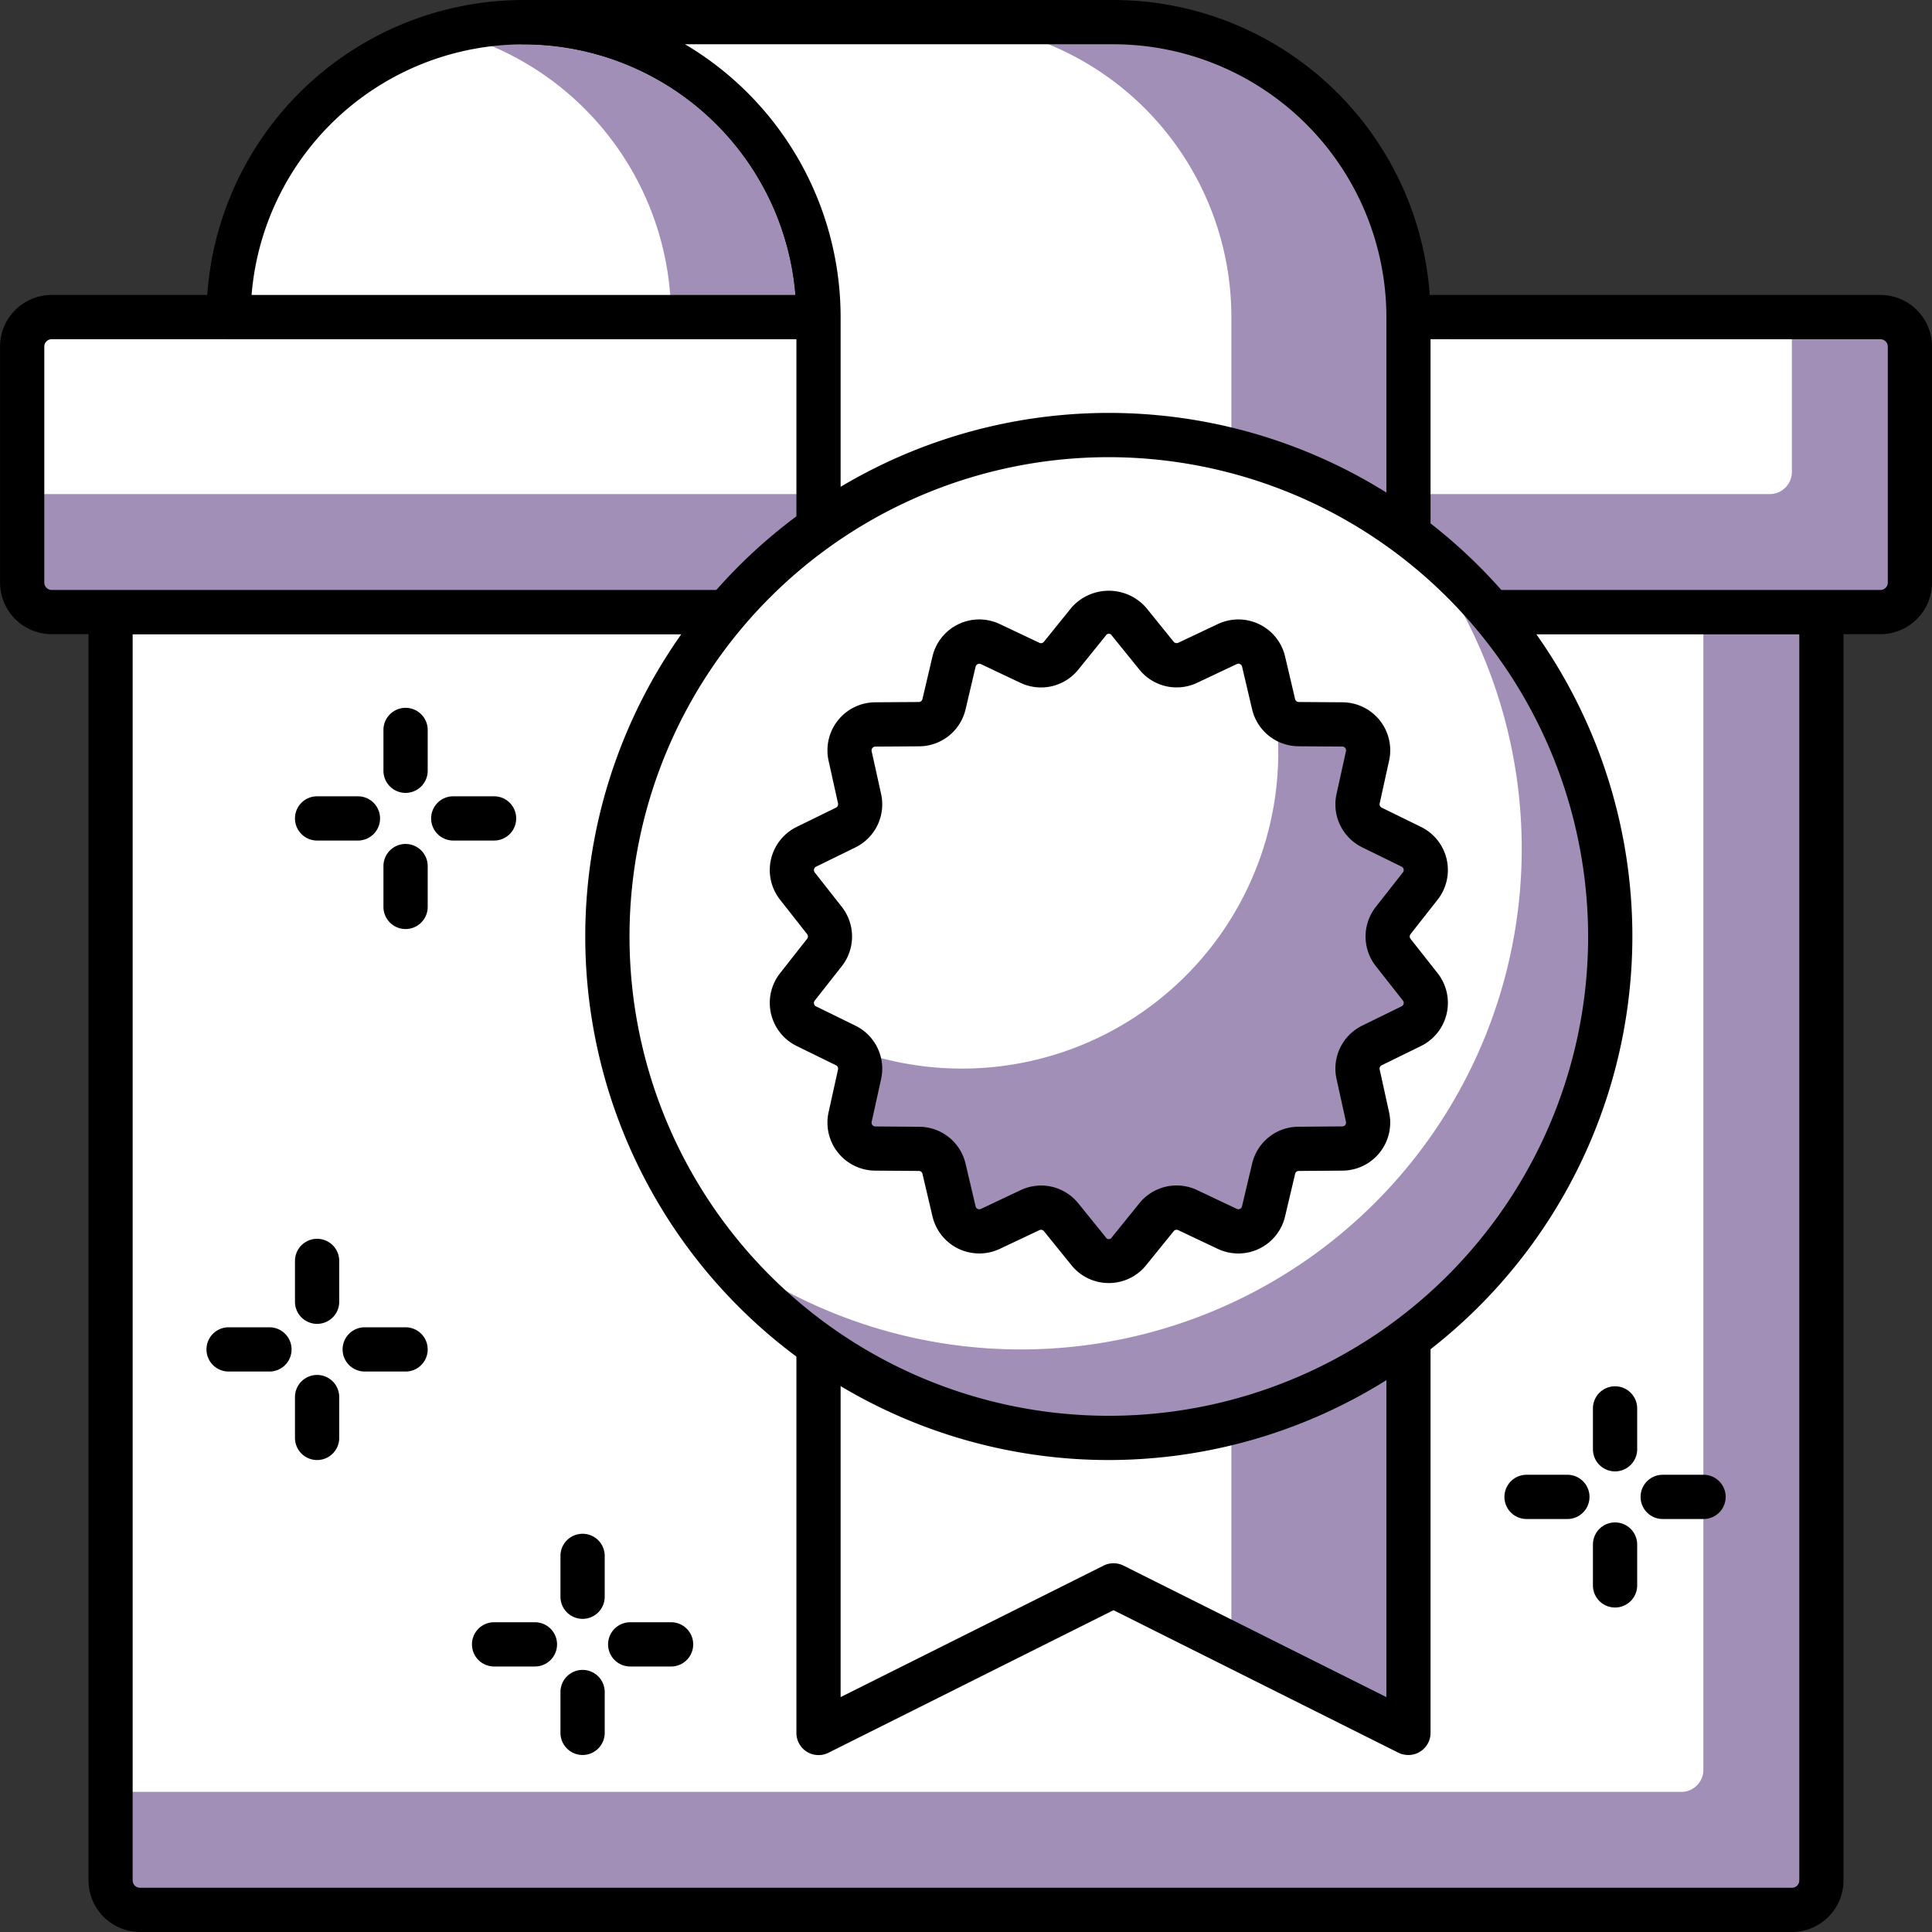
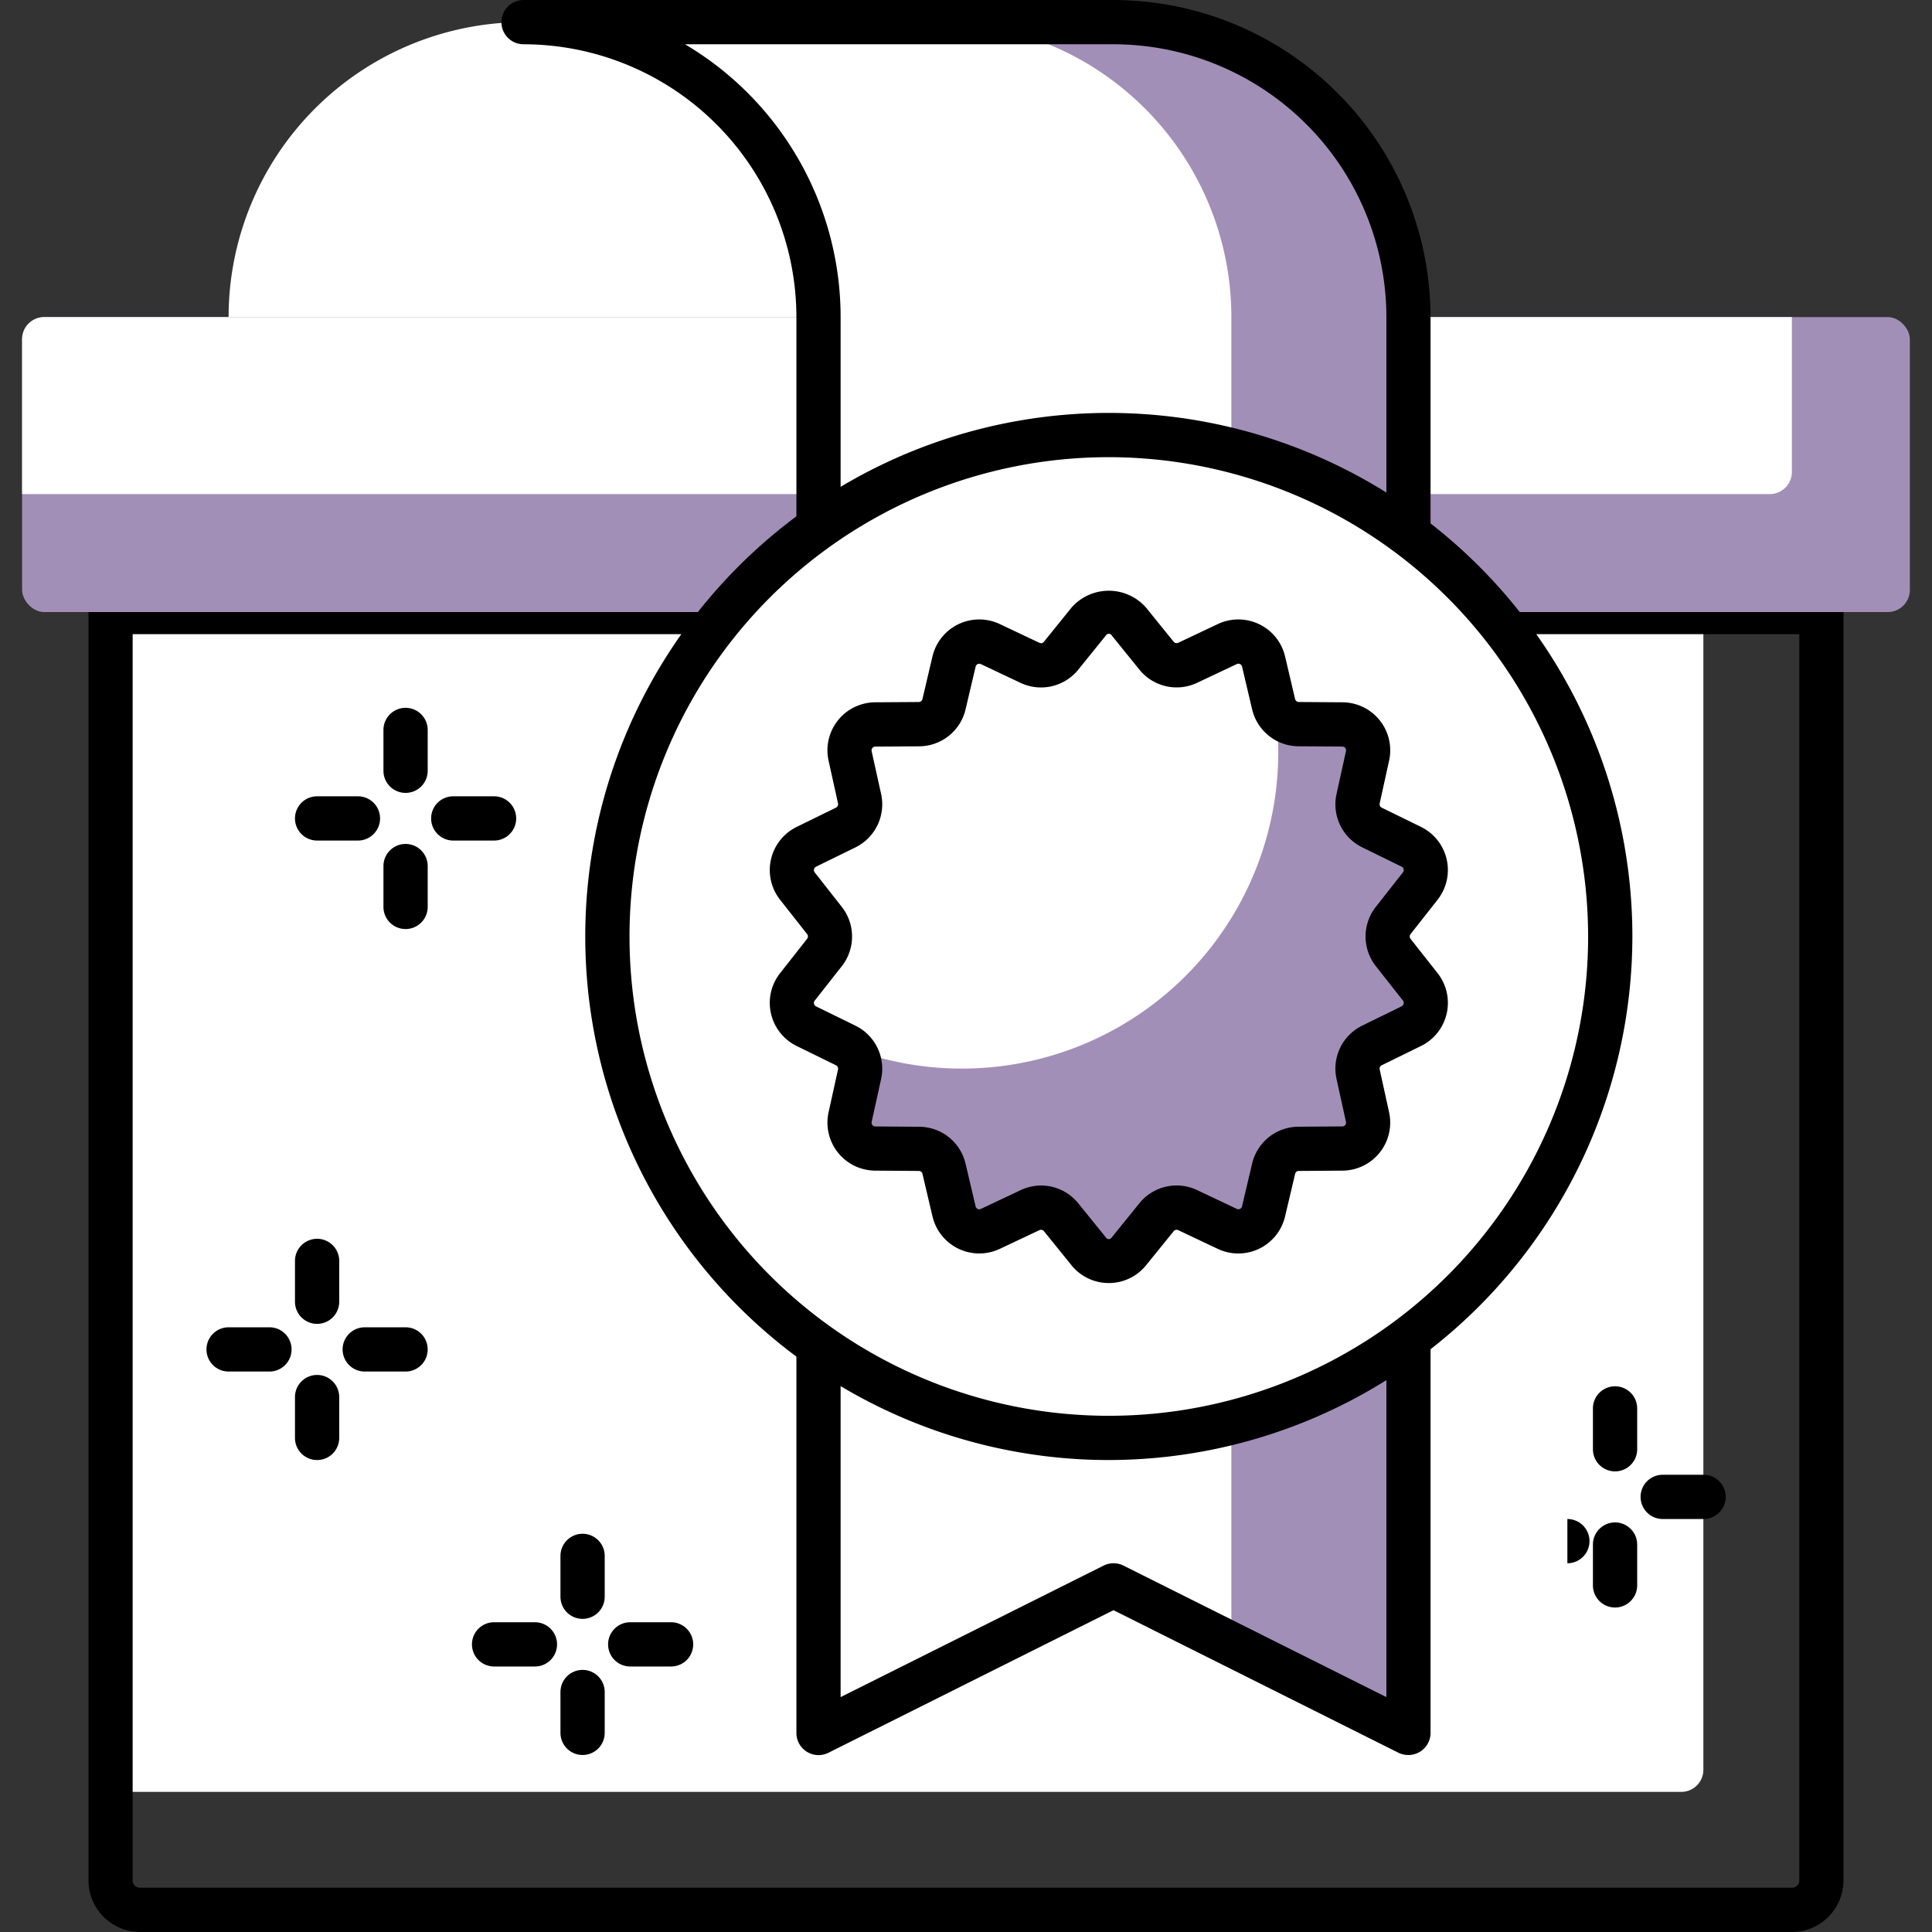
<svg xmlns="http://www.w3.org/2000/svg" width="87.327" height="87.327" viewBox="0 0 87.327 87.327">
  <rect x="0" y="0" width="87.327" height="87.327" fill="#333333" stroke="none" />
  <g id="ic7" transform="translate(-924.904 -2807.167)">
-     <path id="Rectangle_144" data-name="Rectangle 144" d="M0,0H77.327a0,0,0,0,1,0,0V57.662a1,1,0,0,1-1,1H1a1,1,0,0,1-1-1V0A0,0,0,0,1,0,0Z" transform="translate(929.903 2834.832)" fill="#a28fb8" />
    <path id="Rectangle_145" data-name="Rectangle 145" d="M0,0H71.994a0,0,0,0,1,0,0V52.329a1,1,0,0,1-1,1H0a0,0,0,0,1,0,0V0A0,0,0,0,1,0,0Z" transform="translate(929.903 2834.832)" fill="#fff" />
    <path id="Path_864" data-name="Path 864" d="M1005.9,2894.494H931.237a2.336,2.336,0,0,1-2.333-2.333v-57.329a1,1,0,0,1,1-1h77.327a1,1,0,0,1,1,1v57.329A2.336,2.336,0,0,1,1005.9,2894.494ZM930.9,2835.832v56.329a.334.334,0,0,0,.333.333H1005.9a.333.333,0,0,0,.333-.333v-56.329Z" />
    <rect id="Rectangle_146" data-name="Rectangle 146" width="85.327" height="13.332" rx="1" transform="translate(925.903 2821.5)" fill="#a28fb8" />
    <path id="Rectangle_147" data-name="Rectangle 147" d="M1,0H79.994a0,0,0,0,1,0,0V7a1,1,0,0,1-1,1H0A0,0,0,0,1,0,8V1A1,1,0,0,1,1,0Z" transform="translate(925.903 2821.5)" fill="#fff" />
-     <path id="Path_865" data-name="Path 865" d="M1009.9,2835.832h-82.66a2.337,2.337,0,0,1-2.334-2.334v-10.665a2.337,2.337,0,0,1,2.334-2.334h82.66a2.336,2.336,0,0,1,2.333,2.334V2833.5A2.336,2.336,0,0,1,1009.9,2835.832Zm-82.66-13.333a.335.335,0,0,0-.334.334V2833.5a.335.335,0,0,0,.334.334h82.66a.334.334,0,0,0,.333-.334v-10.665a.334.334,0,0,0-.333-.334Z" />
    <path id="Path_866" data-name="Path 866" d="M935.237,2821.5a13.332,13.332,0,0,1,26.665,0Z" fill="#fff" />
-     <path id="Path_867" data-name="Path 867" d="M948.569,2808.167a13.332,13.332,0,0,0-3.333.438,13.324,13.324,0,0,1,10,12.894H961.9A13.334,13.334,0,0,0,948.569,2808.167Z" fill="#a28fb8" />
-     <path id="Path_868" data-name="Path 868" d="M961.9,2822.5H935.237a1,1,0,0,1-1-1,14.332,14.332,0,1,1,28.664,0A1,1,0,0,1,961.9,2822.5Zm-25.625-2h24.584a12.333,12.333,0,0,0-24.584,0Z" />
    <path id="Path_869" data-name="Path 869" d="M975.231,2808.167H948.569A13.334,13.334,0,0,1,961.9,2821.5v63.994l13.33-6.666,13.331,6.666V2821.5A13.332,13.332,0,0,0,975.231,2808.167Z" fill="#a28fb8" />
    <path id="Path_870" data-name="Path 870" d="M967.232,2808.167H948.569A13.334,13.334,0,0,1,961.9,2821.5v63.994l13.33-6.666,5.332,2.666V2821.5A13.333,13.333,0,0,0,967.232,2808.167Z" fill="#fff" />
    <path id="Path_871" data-name="Path 871" d="M988.565,2886.493a1.01,1.01,0,0,1-.448-.1l-12.883-6.445-12.886,6.445a1,1,0,0,1-1.446-.9V2821.5a12.347,12.347,0,0,0-12.333-12.332,1,1,0,0,1,0-2h26.663a14.349,14.349,0,0,1,14.333,14.332v63.994a1,1,0,0,1-1,1Zm-32.7-77.326A14.337,14.337,0,0,1,962.9,2821.5v62.377l11.886-5.944a1.007,1.007,0,0,1,.9,0l11.883,5.944V2821.5a12.346,12.346,0,0,0-12.333-12.332Z" />
    <circle id="Ellipse_100" data-name="Ellipse 100" cx="22.665" cy="22.665" r="22.665" transform="translate(952.357 2826.831)" fill="#fff" />
-     <path id="Path_872" data-name="Path 872" d="M988.908,2831.611a22.639,22.639,0,0,1-31.772,31.772,22.647,22.647,0,1,0,31.772-31.772Z" fill="#a28fb8" />
    <path id="Path_873" data-name="Path 873" d="M975.023,2873.161a23.665,23.665,0,1,1,23.665-23.665A23.691,23.691,0,0,1,975.023,2873.161Zm0-45.33a21.665,21.665,0,1,0,21.665,21.665A21.69,21.69,0,0,0,975.023,2827.831Z" />
    <path id="Path_874" data-name="Path 874" d="M975.933,2835.265l1.243,1.537a1.17,1.17,0,0,0,1.412.322l1.789-.846a1.172,1.172,0,0,1,1.64.79l.453,1.926a1.176,1.176,0,0,0,1.133.9l1.978.013a1.171,1.171,0,0,1,1.135,1.424l-.427,1.931a1.173,1.173,0,0,0,.629,1.3l1.776.871a1.17,1.17,0,0,1,.405,1.774l-1.223,1.556a1.174,1.174,0,0,0,0,1.448l1.223,1.554a1.172,1.172,0,0,1-.405,1.776l-1.776.87a1.172,1.172,0,0,0-.629,1.305l.427,1.932a1.171,1.171,0,0,1-1.135,1.423l-1.978.014a1.172,1.172,0,0,0-1.133.9l-.453,1.926a1.171,1.171,0,0,1-1.64.79l-1.789-.846a1.174,1.174,0,0,0-1.412.322l-1.243,1.539a1.173,1.173,0,0,1-1.822,0l-1.243-1.539a1.173,1.173,0,0,0-1.411-.322l-1.789.846a1.172,1.172,0,0,1-1.641-.79l-.454-1.926a1.17,1.17,0,0,0-1.132-.9l-1.977-.014a1.171,1.171,0,0,1-1.136-1.423l.428-1.932a1.175,1.175,0,0,0-.629-1.305l-1.776-.87a1.171,1.171,0,0,1-.405-1.776l1.222-1.554a1.172,1.172,0,0,0,0-1.448l-1.222-1.556a1.169,1.169,0,0,1,.405-1.774l1.776-.871a1.176,1.176,0,0,0,.629-1.3l-.428-1.931a1.171,1.171,0,0,1,1.136-1.424l1.977-.013a1.174,1.174,0,0,0,1.132-.9l.454-1.926a1.173,1.173,0,0,1,1.641-.79l1.789.846a1.169,1.169,0,0,0,1.411-.322l1.243-1.537A1.17,1.17,0,0,1,975.933,2835.265Z" fill="#fff" />
    <path id="Path_875" data-name="Path 875" d="M987.876,2850.22a1.174,1.174,0,0,1,0-1.448l1.223-1.556a1.17,1.17,0,0,0-.405-1.774l-1.776-.873a1.17,1.17,0,0,1-.629-1.3l.427-1.931a1.171,1.171,0,0,0-1.135-1.424l-1.978-.013a1.164,1.164,0,0,1-1.078-.776,14.566,14.566,0,0,1,.157,2.015,14.3,14.3,0,0,1-19.424,13.378,1.162,1.162,0,0,1,.5,1.21l-.428,1.932a1.171,1.171,0,0,0,1.136,1.423l1.977.014a1.171,1.171,0,0,1,1.133.9l.453,1.926a1.171,1.171,0,0,0,1.641.789l1.789-.845a1.173,1.173,0,0,1,1.411.322l1.243,1.539a1.173,1.173,0,0,0,1.822,0l1.243-1.539a1.174,1.174,0,0,1,1.412-.322l1.789.845a1.17,1.17,0,0,0,1.64-.789l.453-1.926a1.171,1.171,0,0,1,1.133-.9l1.978-.014a1.171,1.171,0,0,0,1.135-1.423l-.427-1.932a1.172,1.172,0,0,1,.629-1.305l1.776-.87a1.172,1.172,0,0,0,.405-1.776Z" fill="#a28fb8" />
    <path id="Path_876" data-name="Path 876" d="M975.023,2865.161a2.163,2.163,0,0,1-1.689-.806l-1.243-1.537a.169.169,0,0,0-.206-.048l-1.79.846a2.173,2.173,0,0,1-3.042-1.465l-.453-1.925a.167.167,0,0,0-.164-.132l-1.98-.014a2.171,2.171,0,0,1-2.1-2.639l.427-1.933a.171.171,0,0,0-.091-.19l-1.777-.871a2.17,2.17,0,0,1-.752-3.291l1.223-1.555a.171.171,0,0,0,0-.212l-1.223-1.554a2.171,2.171,0,0,1,.752-3.292l1.777-.87a.173.173,0,0,0,.091-.192l-.427-1.93a2.171,2.171,0,0,1,2.1-2.64l1.979-.013a.172.172,0,0,0,.164-.133l.453-1.926a2.172,2.172,0,0,1,3.043-1.464l1.788.846a.167.167,0,0,0,.207-.047l1.243-1.539a2.242,2.242,0,0,1,3.376,0l1.245,1.539a.176.176,0,0,0,.207.047l1.788-.846a2.17,2.17,0,0,1,3.041,1.464l.453,1.926a.175.175,0,0,0,.167.133l1.976.013a2.169,2.169,0,0,1,2.105,2.64l-.425,1.93a.174.174,0,0,0,.091.192l1.776.87a2.171,2.171,0,0,1,.752,3.29l-1.224,1.556a.174.174,0,0,0,0,.214l1.224,1.553a2.171,2.171,0,0,1-.752,3.291l-1.776.871a.169.169,0,0,0-.091.19l.425,1.933a2.171,2.171,0,0,1-2.105,2.639l-1.976.014a.168.168,0,0,0-.166.132l-.455,1.925a2.171,2.171,0,0,1-3.04,1.466l-1.789-.847a.169.169,0,0,0-.206.048l-1.245,1.537A2.162,2.162,0,0,1,975.023,2865.161Zm-3.064-4.408a2.163,2.163,0,0,1,1.686.807l1.244,1.538a.153.153,0,0,0,.267,0l1.244-1.538a2.163,2.163,0,0,1,2.616-.6l1.789.848a.173.173,0,0,0,.147,0,.16.16,0,0,0,.091-.114l.456-1.927a2.16,2.16,0,0,1,2.1-1.672l1.977-.014a.17.17,0,0,0,.134-.064.165.165,0,0,0,.032-.143l-.425-1.932a2.163,2.163,0,0,1,1.164-2.419l1.776-.87a.165.165,0,0,0,.091-.116.163.163,0,0,0-.032-.144l-1.223-1.555a2.166,2.166,0,0,1,0-2.682l1.223-1.557a.16.16,0,0,0,.032-.143.163.163,0,0,0-.091-.116l-1.776-.871a2.164,2.164,0,0,1-1.164-2.419l.425-1.93a.17.17,0,0,0-.165-.208l-1.978-.013a2.168,2.168,0,0,1-2.1-1.675l-.453-1.924a.165.165,0,0,0-.093-.116.161.161,0,0,0-.148,0l-1.788.845a2.164,2.164,0,0,1-2.616-.6l-1.244-1.537h0a.153.153,0,0,0-.267,0l-1.244,1.539a2.165,2.165,0,0,1-2.617.6l-1.787-.845a.17.17,0,0,0-.24.115l-.453,1.925a2.168,2.168,0,0,1-2.1,1.675l-1.981.013a.161.161,0,0,0-.131.065.164.164,0,0,0-.034.143l.427,1.931a2.17,2.17,0,0,1-1.163,2.418l-1.778.871a.171.171,0,0,0-.059.259l1.223,1.556a2.17,2.17,0,0,1,0,2.683l-1.223,1.555a.167.167,0,0,0-.032.144.165.165,0,0,0,.091.116l1.777.871a2.166,2.166,0,0,1,1.164,2.416l-.427,1.934a.171.171,0,0,0,.165.207l1.981.014a2.162,2.162,0,0,1,2.1,1.673l.453,1.926a.162.162,0,0,0,.091.114.167.167,0,0,0,.149,0l1.789-.845A2.173,2.173,0,0,1,971.959,2860.753Z" />
    <path id="Path_877" data-name="Path 877" d="M949.083,2882.493h-1.846a1,1,0,0,1,0-2h1.846a1,1,0,0,1,0,2Z" />
    <path id="Path_878" data-name="Path 878" d="M955.237,2882.493H953.39a1,1,0,0,1,0-2h1.847a1,1,0,0,1,0,2Z" />
    <path id="Path_879" data-name="Path 879" d="M951.237,2886.493a1,1,0,0,1-1-1v-1.846a1,1,0,0,1,2,0v1.846A1,1,0,0,1,951.237,2886.493Z" />
    <path id="Path_880" data-name="Path 880" d="M951.237,2880.34a1,1,0,0,1-1-1v-1.846a1,1,0,0,1,2,0v1.846A1,1,0,0,1,951.237,2880.34Z" />
-     <path id="Path_881" data-name="Path 881" d="M995.75,2875.827h-1.845a1,1,0,0,1,0-2h1.845a1,1,0,0,1,0,2Z" />
+     <path id="Path_881" data-name="Path 881" d="M995.75,2875.827h-1.845h1.845a1,1,0,0,1,0,2Z" />
    <path id="Path_882" data-name="Path 882" d="M1001.905,2875.827h-1.846a1,1,0,0,1,0-2h1.846a1,1,0,0,1,0,2Z" />
    <path id="Path_883" data-name="Path 883" d="M997.905,2879.827a1,1,0,0,1-1-1v-1.846a1,1,0,0,1,2,0v1.846A1,1,0,0,1,997.905,2879.827Z" />
    <path id="Path_884" data-name="Path 884" d="M997.905,2873.674a1,1,0,0,1-1-1v-1.846a1,1,0,0,1,2,0v1.846A1,1,0,0,1,997.905,2873.674Z" />
    <path id="Path_885" data-name="Path 885" d="M937.083,2869.161h-1.846a1,1,0,0,1,0-2h1.846a1,1,0,0,1,0,2Z" />
    <path id="Path_886" data-name="Path 886" d="M943.236,2869.161H941.39a1,1,0,0,1,0-2h1.846a1,1,0,0,1,0,2Z" />
    <path id="Path_887" data-name="Path 887" d="M939.237,2873.161a1,1,0,0,1-1-1v-1.846a1,1,0,0,1,2,0v1.846A1,1,0,0,1,939.237,2873.161Z" />
    <path id="Path_888" data-name="Path 888" d="M939.237,2867.006a1,1,0,0,1-1-1v-1.845a1,1,0,0,1,2,0v1.845A1,1,0,0,1,939.237,2867.006Z" />
    <path id="Path_889" data-name="Path 889" d="M941.083,2845.16h-1.846a1,1,0,1,1,0-2h1.846a1,1,0,1,1,0,2Z" />
    <path id="Path_890" data-name="Path 890" d="M947.236,2845.16h-1.845a1,1,0,1,1,0-2h1.845a1,1,0,1,1,0,2Z" />
    <path id="Path_891" data-name="Path 891" d="M943.236,2849.16a1,1,0,0,1-1-1v-1.846a1,1,0,0,1,2,0v1.846A1,1,0,0,1,943.236,2849.16Z" />
    <path id="Path_892" data-name="Path 892" d="M943.236,2843.006a1,1,0,0,1-1-1v-1.845a1,1,0,0,1,2,0v1.845A1,1,0,0,1,943.236,2843.006Z" />
  </g>
</svg>